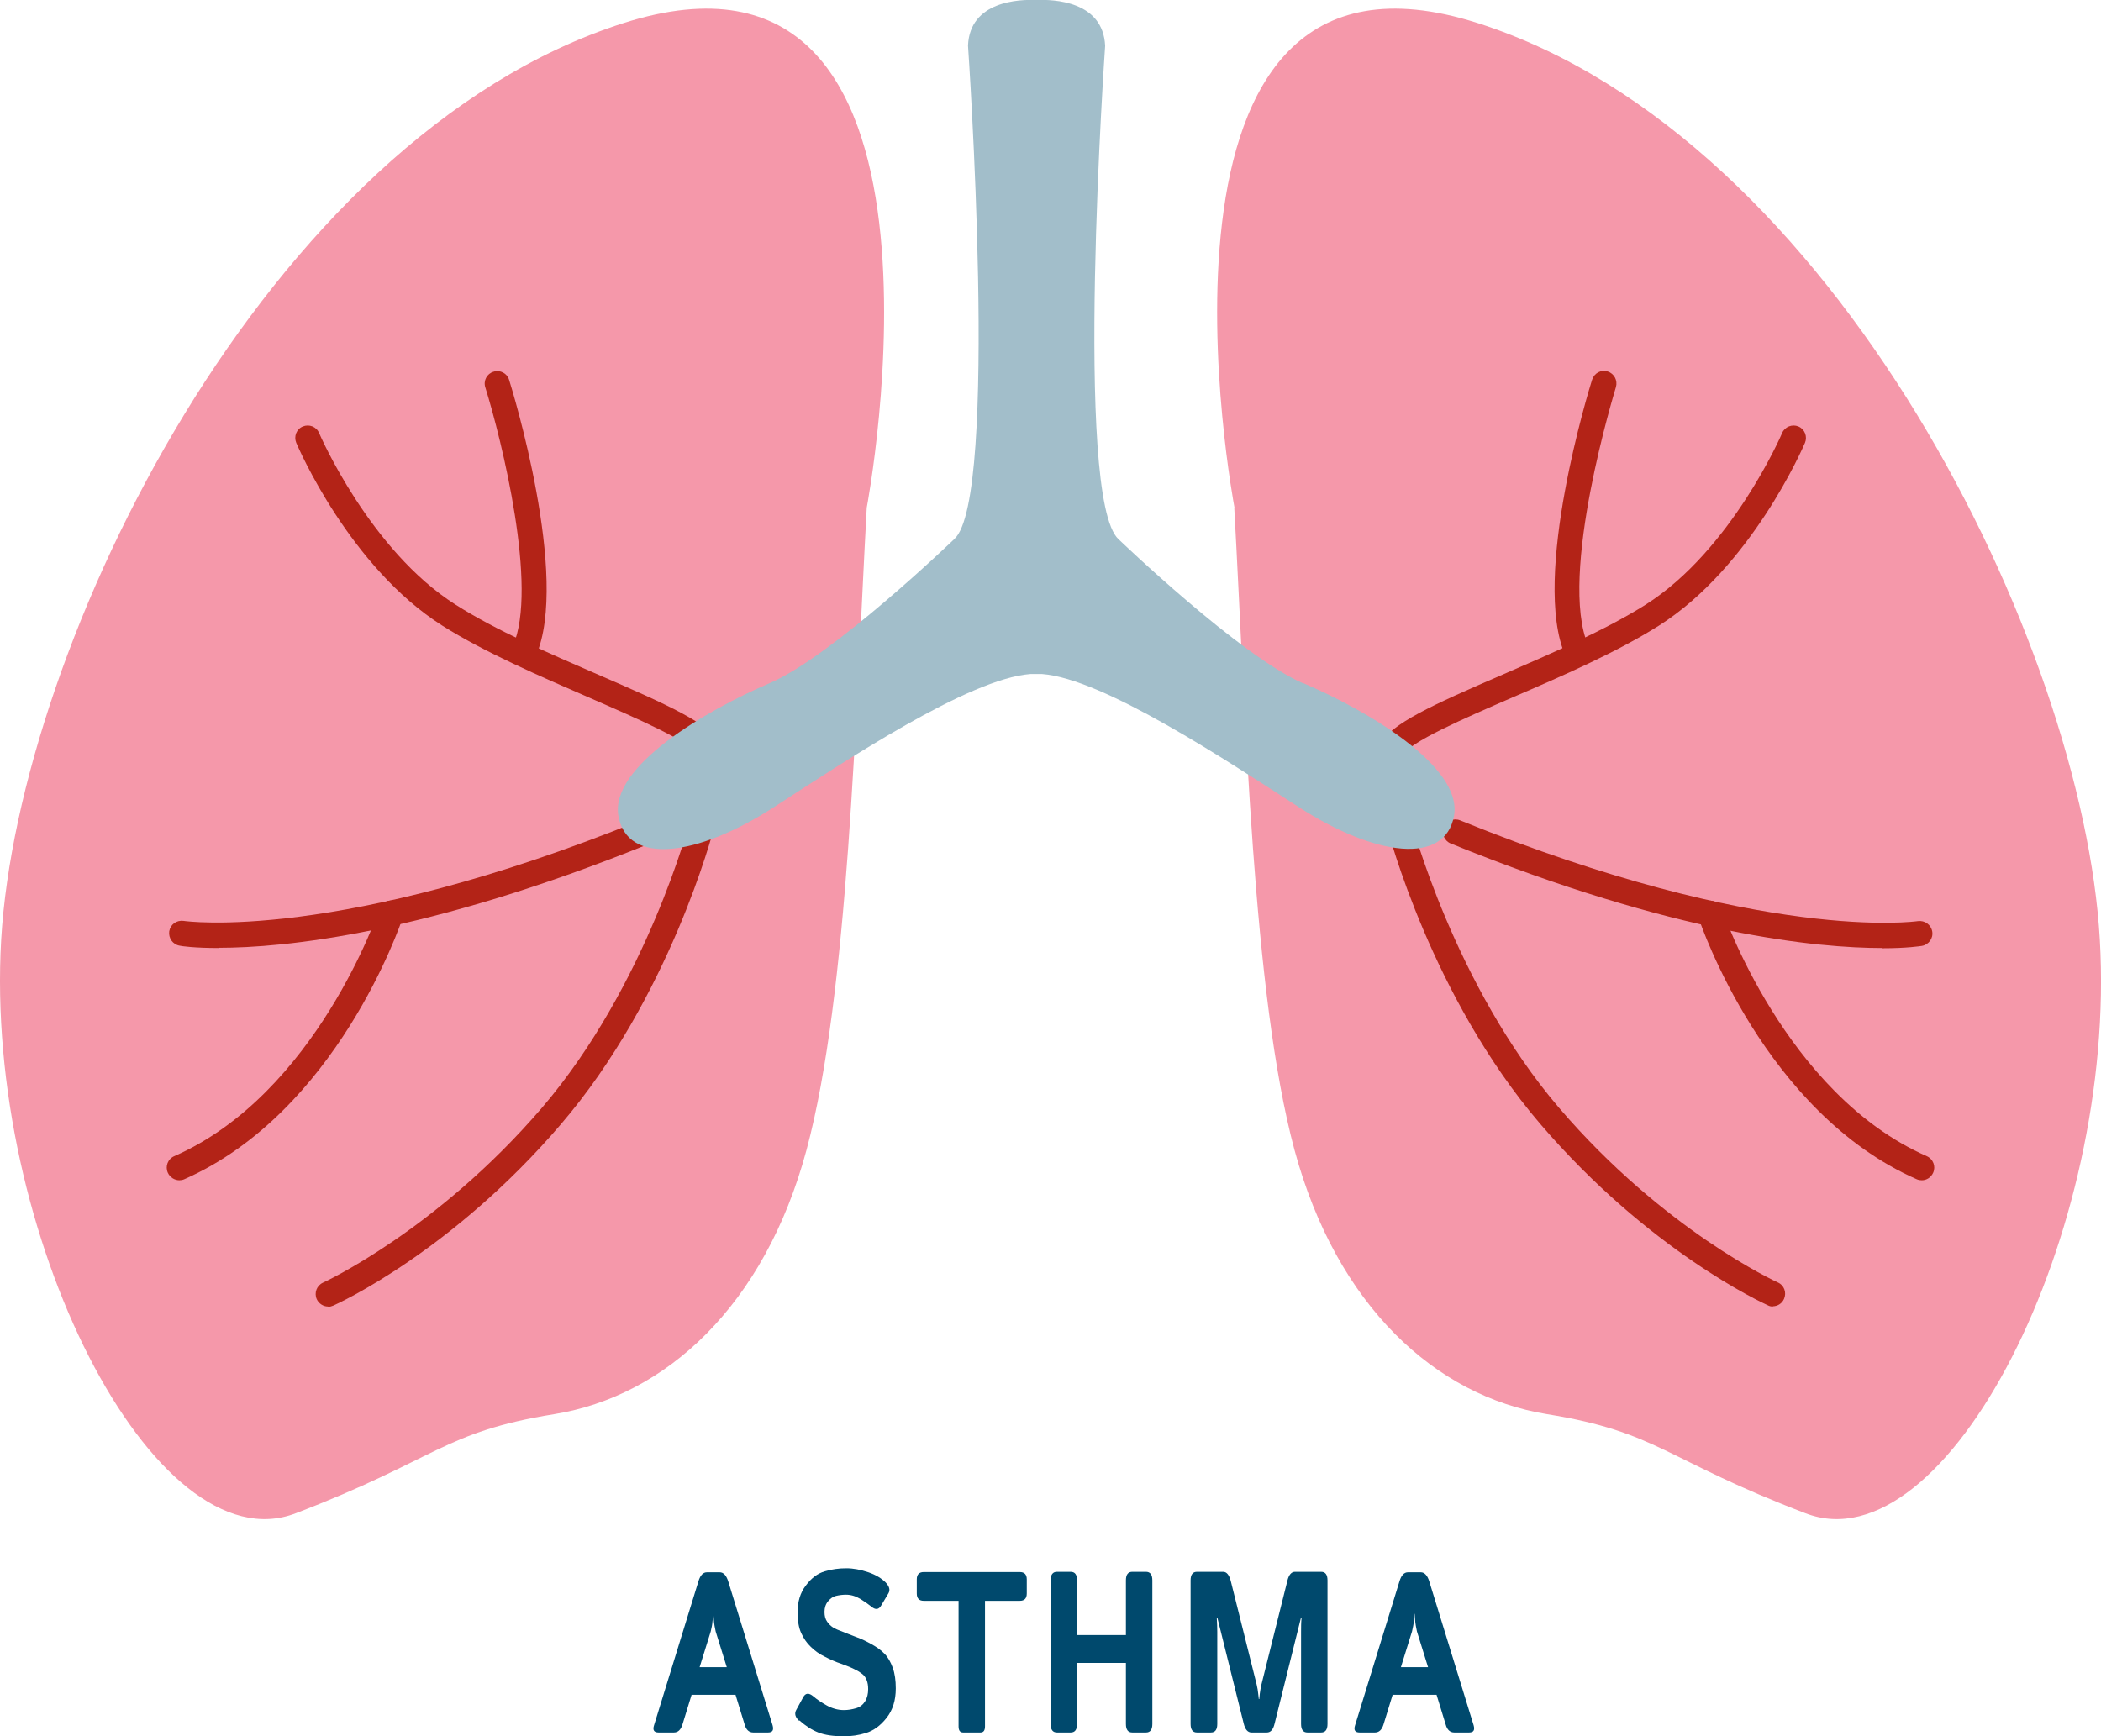
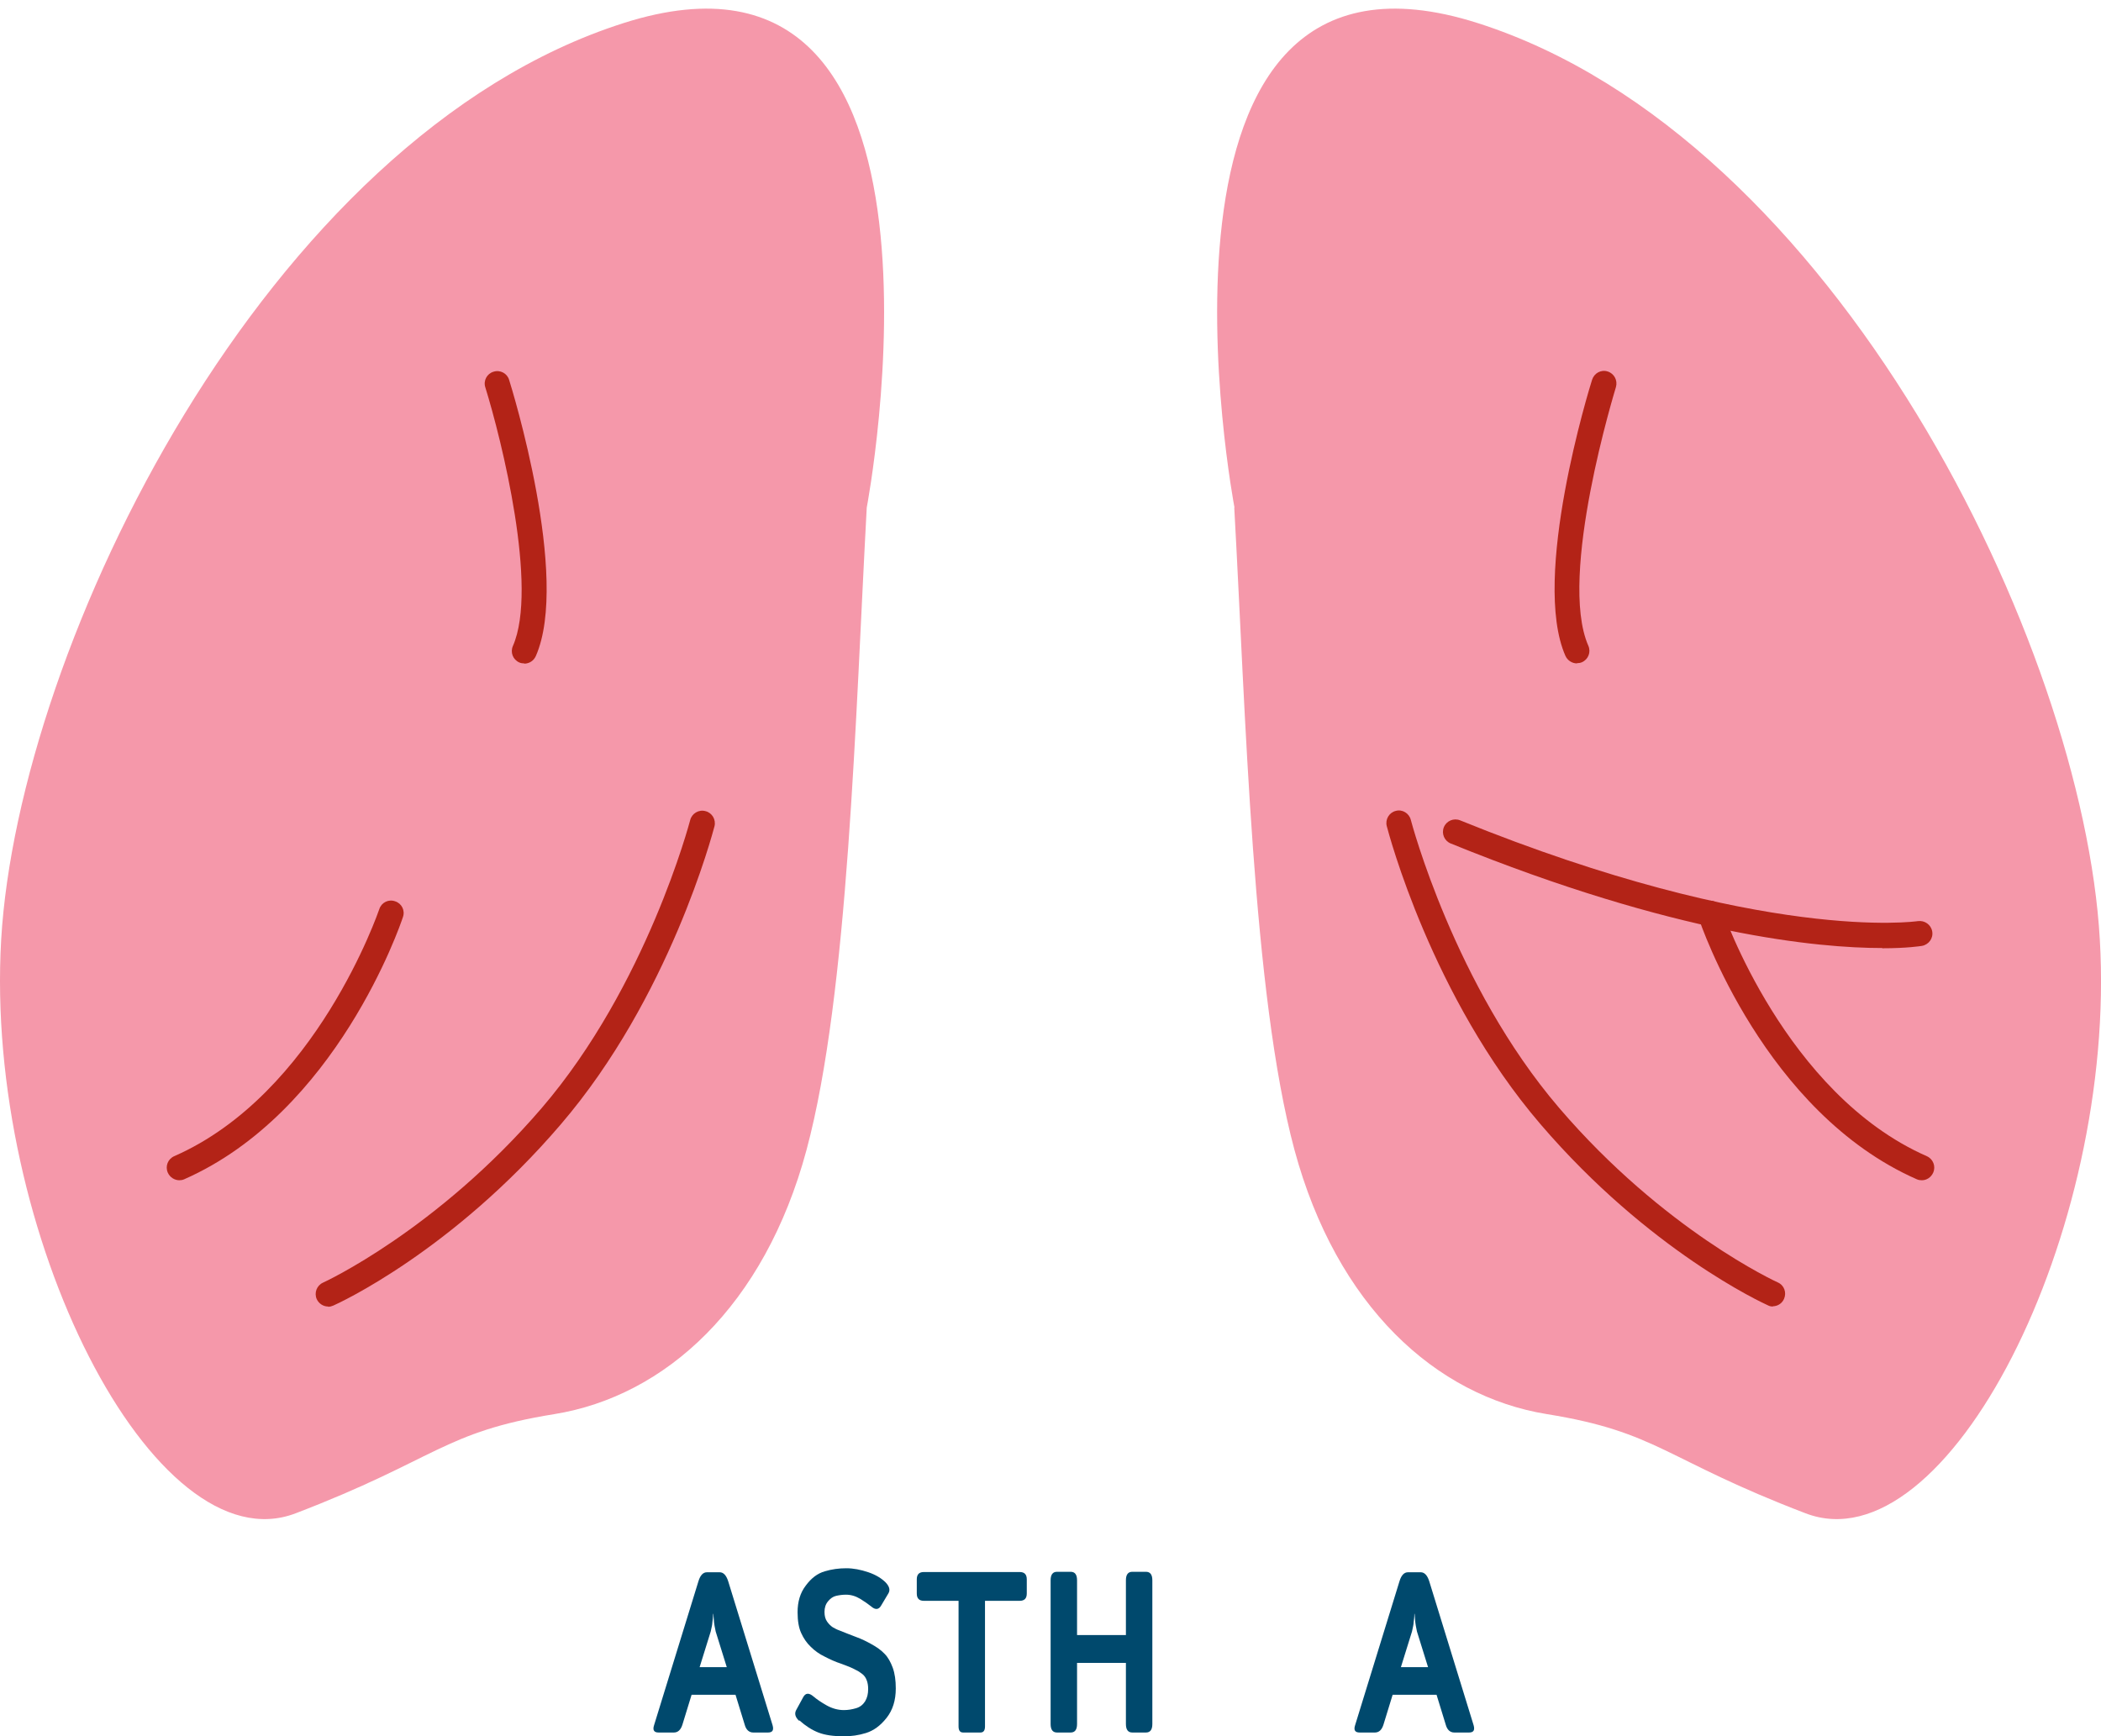
<svg xmlns="http://www.w3.org/2000/svg" id="Layer_2" data-name="Layer 2" viewBox="0 0 89.01 73.57">
  <defs>
    <style>      .cls-1 {        fill: #b32317;      }      .cls-1, .cls-2, .cls-3, .cls-4 {        stroke-width: 0px;      }      .cls-2 {        fill: #f598aa;      }      .cls-3 {        fill: #a2beca;      }      .cls-4 {        fill: #00496d;      }    </style>
  </defs>
  <g id="Layer_1-2" data-name="Layer 1">
    <g>
      <g>
        <g>
          <path class="cls-2" d="M36.72,21.51S41.56-3.86,26.41.98C11.25,5.82.78,27.36.05,39.81c-.72,12.44,6.49,26.61,12.48,24.31,5.98-2.29,6.24-3.44,10.95-4.2,4.71-.76,8.91-4.58,10.69-11.2,1.78-6.62,2.07-18.43,2.55-27.21Z" />
-           <path class="cls-1" d="M30.1,32.32c-.19,0-.37-.1-.47-.28-.33-.6-2.65-1.6-4.69-2.49-2.07-.9-4.41-1.91-6.2-3.04-3.92-2.48-6.1-7.54-6.19-7.75-.11-.27.01-.58.28-.69.27-.11.58.01.69.28.02.05,2.15,4.97,5.78,7.27,1.71,1.09,4.02,2.09,6.05,2.97,3,1.3,4.73,2.08,5.2,2.96.14.26.05.58-.21.72-.08.04-.17.06-.25.06h0Z" />
          <path class="cls-1" d="M22.21,28.11c-.07,0-.14-.01-.21-.04-.27-.12-.39-.43-.27-.7,1.08-2.46-.48-8.74-1.17-10.96-.09-.28.07-.58.35-.66.28-.09.58.07.66.35.11.34,2.59,8.38,1.13,11.7-.09.2-.28.32-.49.32h0Z" />
-           <path class="cls-1" d="M9.28,40.17c-1.04,0-1.6-.08-1.67-.1-.29-.05-.48-.32-.44-.61.05-.29.31-.48.61-.44.06.01,6.55.94,19.38-4.27.27-.11.58.02.69.29.11.27-.02.58-.29.69-9.51,3.86-15.56,4.43-18.28,4.43h0Z" />
-           <path class="cls-1" d="M7.6,50.01c-.2,0-.4-.12-.49-.32-.12-.27,0-.58.27-.7,6.02-2.64,8.66-10.39,8.69-10.47.09-.28.39-.43.67-.33.28.09.43.39.33.67-.11.34-2.82,8.27-9.27,11.11-.07.03-.14.04-.21.04h0Z" />
+           <path class="cls-1" d="M7.6,50.01c-.2,0-.4-.12-.49-.32-.12-.27,0-.58.27-.7,6.02-2.64,8.66-10.39,8.69-10.47.09-.28.39-.43.67-.33.28.09.43.39.33.67-.11.34-2.82,8.27-9.27,11.11-.07.03-.14.04-.21.04Z" />
          <path class="cls-1" d="M13.9,55.36c-.2,0-.39-.12-.48-.31-.12-.27,0-.58.26-.7.05-.02,4.82-2.22,9.27-7.4,4.45-5.19,6.27-12.13,6.29-12.2.07-.28.36-.46.65-.38.28.07.45.36.38.64-.08.29-1.9,7.25-6.51,12.63-4.6,5.38-9.43,7.59-9.64,7.68-.07.03-.14.05-.22.05h0Z" />
        </g>
        <g>
          <path class="cls-2" d="M52.3,21.51S47.46-3.86,62.61.98c15.15,4.84,25.64,26.38,26.35,38.83.73,12.44-6.49,26.61-12.47,24.31-5.99-2.29-6.24-3.44-10.95-4.2-4.71-.76-8.91-4.58-10.7-11.2-1.78-6.62-2.06-18.43-2.55-27.21Z" />
-           <path class="cls-1" d="M58.92,32.32c-.09,0-.17-.02-.25-.06-.26-.14-.35-.46-.21-.72.48-.88,2.2-1.66,5.21-2.96,2.03-.88,4.34-1.88,6.05-2.96,3.64-2.31,5.76-7.22,5.78-7.27.11-.27.43-.39.69-.28.27.11.39.43.28.69-.09.21-2.28,5.27-6.19,7.75-1.79,1.13-4.13,2.15-6.2,3.04-2.05.89-4.37,1.89-4.7,2.49-.1.18-.28.28-.47.28h0Z" />
          <path class="cls-1" d="M66.81,28.11c-.2,0-.4-.12-.49-.32-1.46-3.32,1.02-11.36,1.13-11.7.09-.28.38-.44.66-.35.28.09.43.38.35.66-.02.08-2.47,8-1.17,10.96.12.27,0,.58-.27.7-.07.03-.14.04-.21.04h0Z" />
          <path class="cls-1" d="M79.74,40.17c-2.72,0-8.76-.56-18.28-4.43-.27-.11-.4-.42-.29-.69.11-.27.42-.4.69-.29,12.84,5.21,19.32,4.28,19.39,4.27.29-.04.56.15.61.44.05.29-.15.56-.44.61-.07.01-.63.1-1.67.1h0Z" />
          <path class="cls-1" d="M81.42,50.01c-.07,0-.14-.01-.21-.04-6.44-2.83-9.15-10.77-9.26-11.11-.09-.28.06-.58.33-.67.28-.09.58.06.67.33.03.08,2.68,7.83,8.68,10.47.27.12.39.43.27.7-.09.2-.28.32-.48.32h0Z" />
          <path class="cls-1" d="M75.12,55.36c-.07,0-.15-.01-.22-.05-.2-.09-5.03-2.3-9.64-7.68-4.61-5.38-6.43-12.33-6.51-12.63-.07-.28.1-.57.38-.64.28-.08.57.1.64.38.02.07,1.84,7.01,6.28,12.2,4.44,5.19,9.22,7.38,9.27,7.4.27.12.38.43.26.7-.09.2-.28.31-.48.31h0Z" />
        </g>
-         <path class="cls-3" d="M55.22,28.96c-2.67-1.15-7.83-6.11-7.83-6.11-1.91-1.71-.57-20.91-.57-20.91C46.73.04,44.64-.03,43.91,0c-.73-.03-2.82.04-2.9,1.93,0,0,1.33,19.2-.58,20.91,0,0-5.16,4.97-7.83,6.11-2.67,1.14-6.78,3.53-6.4,5.63.38,2.1,3.34,1.72,6.59-.38,3.04-1.97,8.25-5.44,10.86-5.64h0c.08,0,.17,0,.25,0s.17,0,.25,0h0c2.61.2,7.82,3.67,10.86,5.63,3.25,2.1,6.21,2.48,6.59.38.38-2.1-3.72-4.49-6.4-5.63Z" />
      </g>
      <g>
        <path class="cls-4" d="M27.9,73.41c-.19,0-.26-.1-.19-.31l1.88-6.1c.08-.26.2-.38.36-.38h.54c.16,0,.28.13.36.38l1.88,6.1c.06.21,0,.31-.19.31h-.63c-.17,0-.3-.11-.36-.33l-.39-1.27h-1.86l-.39,1.27c-.07.22-.19.33-.36.33h-.63ZM29.65,70.64h1.14l-.47-1.51c-.04-.18-.06-.31-.07-.39,0-.08-.02-.2-.03-.36h-.01c0,.16-.02.28-.03.36,0,.08-.03.21-.07.39l-.47,1.51Z" />
        <path class="cls-4" d="M33.85,72.91c-.16-.15-.2-.3-.12-.45l.3-.55c.1-.18.24-.19.43-.03.14.12.33.25.56.38s.48.2.73.2c.18,0,.35-.03.52-.08.17-.05.29-.15.38-.29.09-.15.13-.32.13-.52,0-.14-.02-.27-.06-.37-.04-.11-.1-.2-.19-.27-.09-.07-.18-.13-.27-.17-.16-.09-.36-.17-.61-.26-.25-.08-.49-.19-.72-.31-.21-.1-.41-.24-.58-.41-.18-.17-.31-.37-.41-.59-.1-.22-.15-.51-.15-.88,0-.44.11-.82.35-1.13.23-.31.49-.51.8-.6.3-.09.6-.13.91-.13s.61.06.94.17c.32.11.56.26.73.43.16.17.2.32.12.46l-.31.52c-.1.18-.25.19-.42.04-.11-.09-.27-.2-.46-.32-.2-.12-.4-.18-.61-.18-.15,0-.29.02-.42.05-.13.03-.24.11-.34.23-.1.12-.15.27-.15.45s.04.31.11.41.15.18.24.24c.09.05.18.1.27.13.28.11.52.21.74.29.22.08.42.18.6.28.26.14.45.28.59.43.14.14.25.34.34.58.09.25.13.54.13.88,0,.51-.13.92-.39,1.25-.26.33-.55.54-.87.64-.32.1-.63.14-.93.14-.45,0-.81-.05-1.09-.16-.28-.11-.54-.28-.8-.51Z" />
        <path class="cls-4" d="M39.14,67.83c-.2,0-.3-.1-.3-.31v-.6c0-.21.1-.31.3-.31h4.06c.2,0,.3.1.3.31v.6c0,.21-.1.31-.3.31h-1.47v5.32c0,.17-.06.26-.19.26h-.74c-.13,0-.19-.09-.19-.26v-5.32h-1.47Z" />
        <path class="cls-4" d="M44.78,73.41c-.18,0-.27-.12-.27-.36v-6.09c0-.24.09-.36.27-.36h.58c.18,0,.27.12.27.36v2.32h2.07v-2.32c0-.24.09-.36.27-.36h.58c.18,0,.27.12.27.36v6.09c0,.24-.09.36-.27.36h-.58c-.18,0-.27-.12-.27-.36v-2.59h-2.07v2.59c0,.24-.09.36-.27.36h-.58Z" />
-         <path class="cls-4" d="M50.71,73.41c-.18,0-.27-.12-.27-.36v-6.09c0-.24.09-.36.27-.36h1.11c.15,0,.25.13.32.38l1.04,4.16c.05.18.08.33.1.44.02.12.03.25.05.41h.02c.01-.16.03-.29.05-.41.02-.11.05-.26.1-.44l1.04-4.16c.06-.25.17-.38.32-.38h1.11c.18,0,.27.12.27.36v6.09c0,.24-.09.36-.27.36h-.58c-.18,0-.27-.12-.27-.36v-3.91c0-.19,0-.38.02-.57h-.03l-1.11,4.46c-.06.26-.17.38-.33.38h-.65c-.16,0-.27-.13-.33-.38l-1.11-4.46h-.03c.01.19.02.38.02.57v3.91c0,.24-.09.36-.27.36h-.59Z" />
        <path class="cls-4" d="M57.6,73.41c-.19,0-.26-.1-.19-.31l1.88-6.1c.08-.26.2-.38.36-.38h.54c.16,0,.28.13.36.38l1.88,6.1c.06.21,0,.31-.19.31h-.63c-.17,0-.3-.11-.36-.33l-.39-1.27h-1.86l-.39,1.27c-.07.22-.19.33-.36.33h-.63ZM59.36,70.64h1.14l-.47-1.51c-.04-.18-.06-.31-.07-.39,0-.08-.02-.2-.03-.36h-.01c0,.16-.02.28-.03.36,0,.08-.03.21-.07.39l-.47,1.51Z" />
      </g>
    </g>
  </g>
</svg>